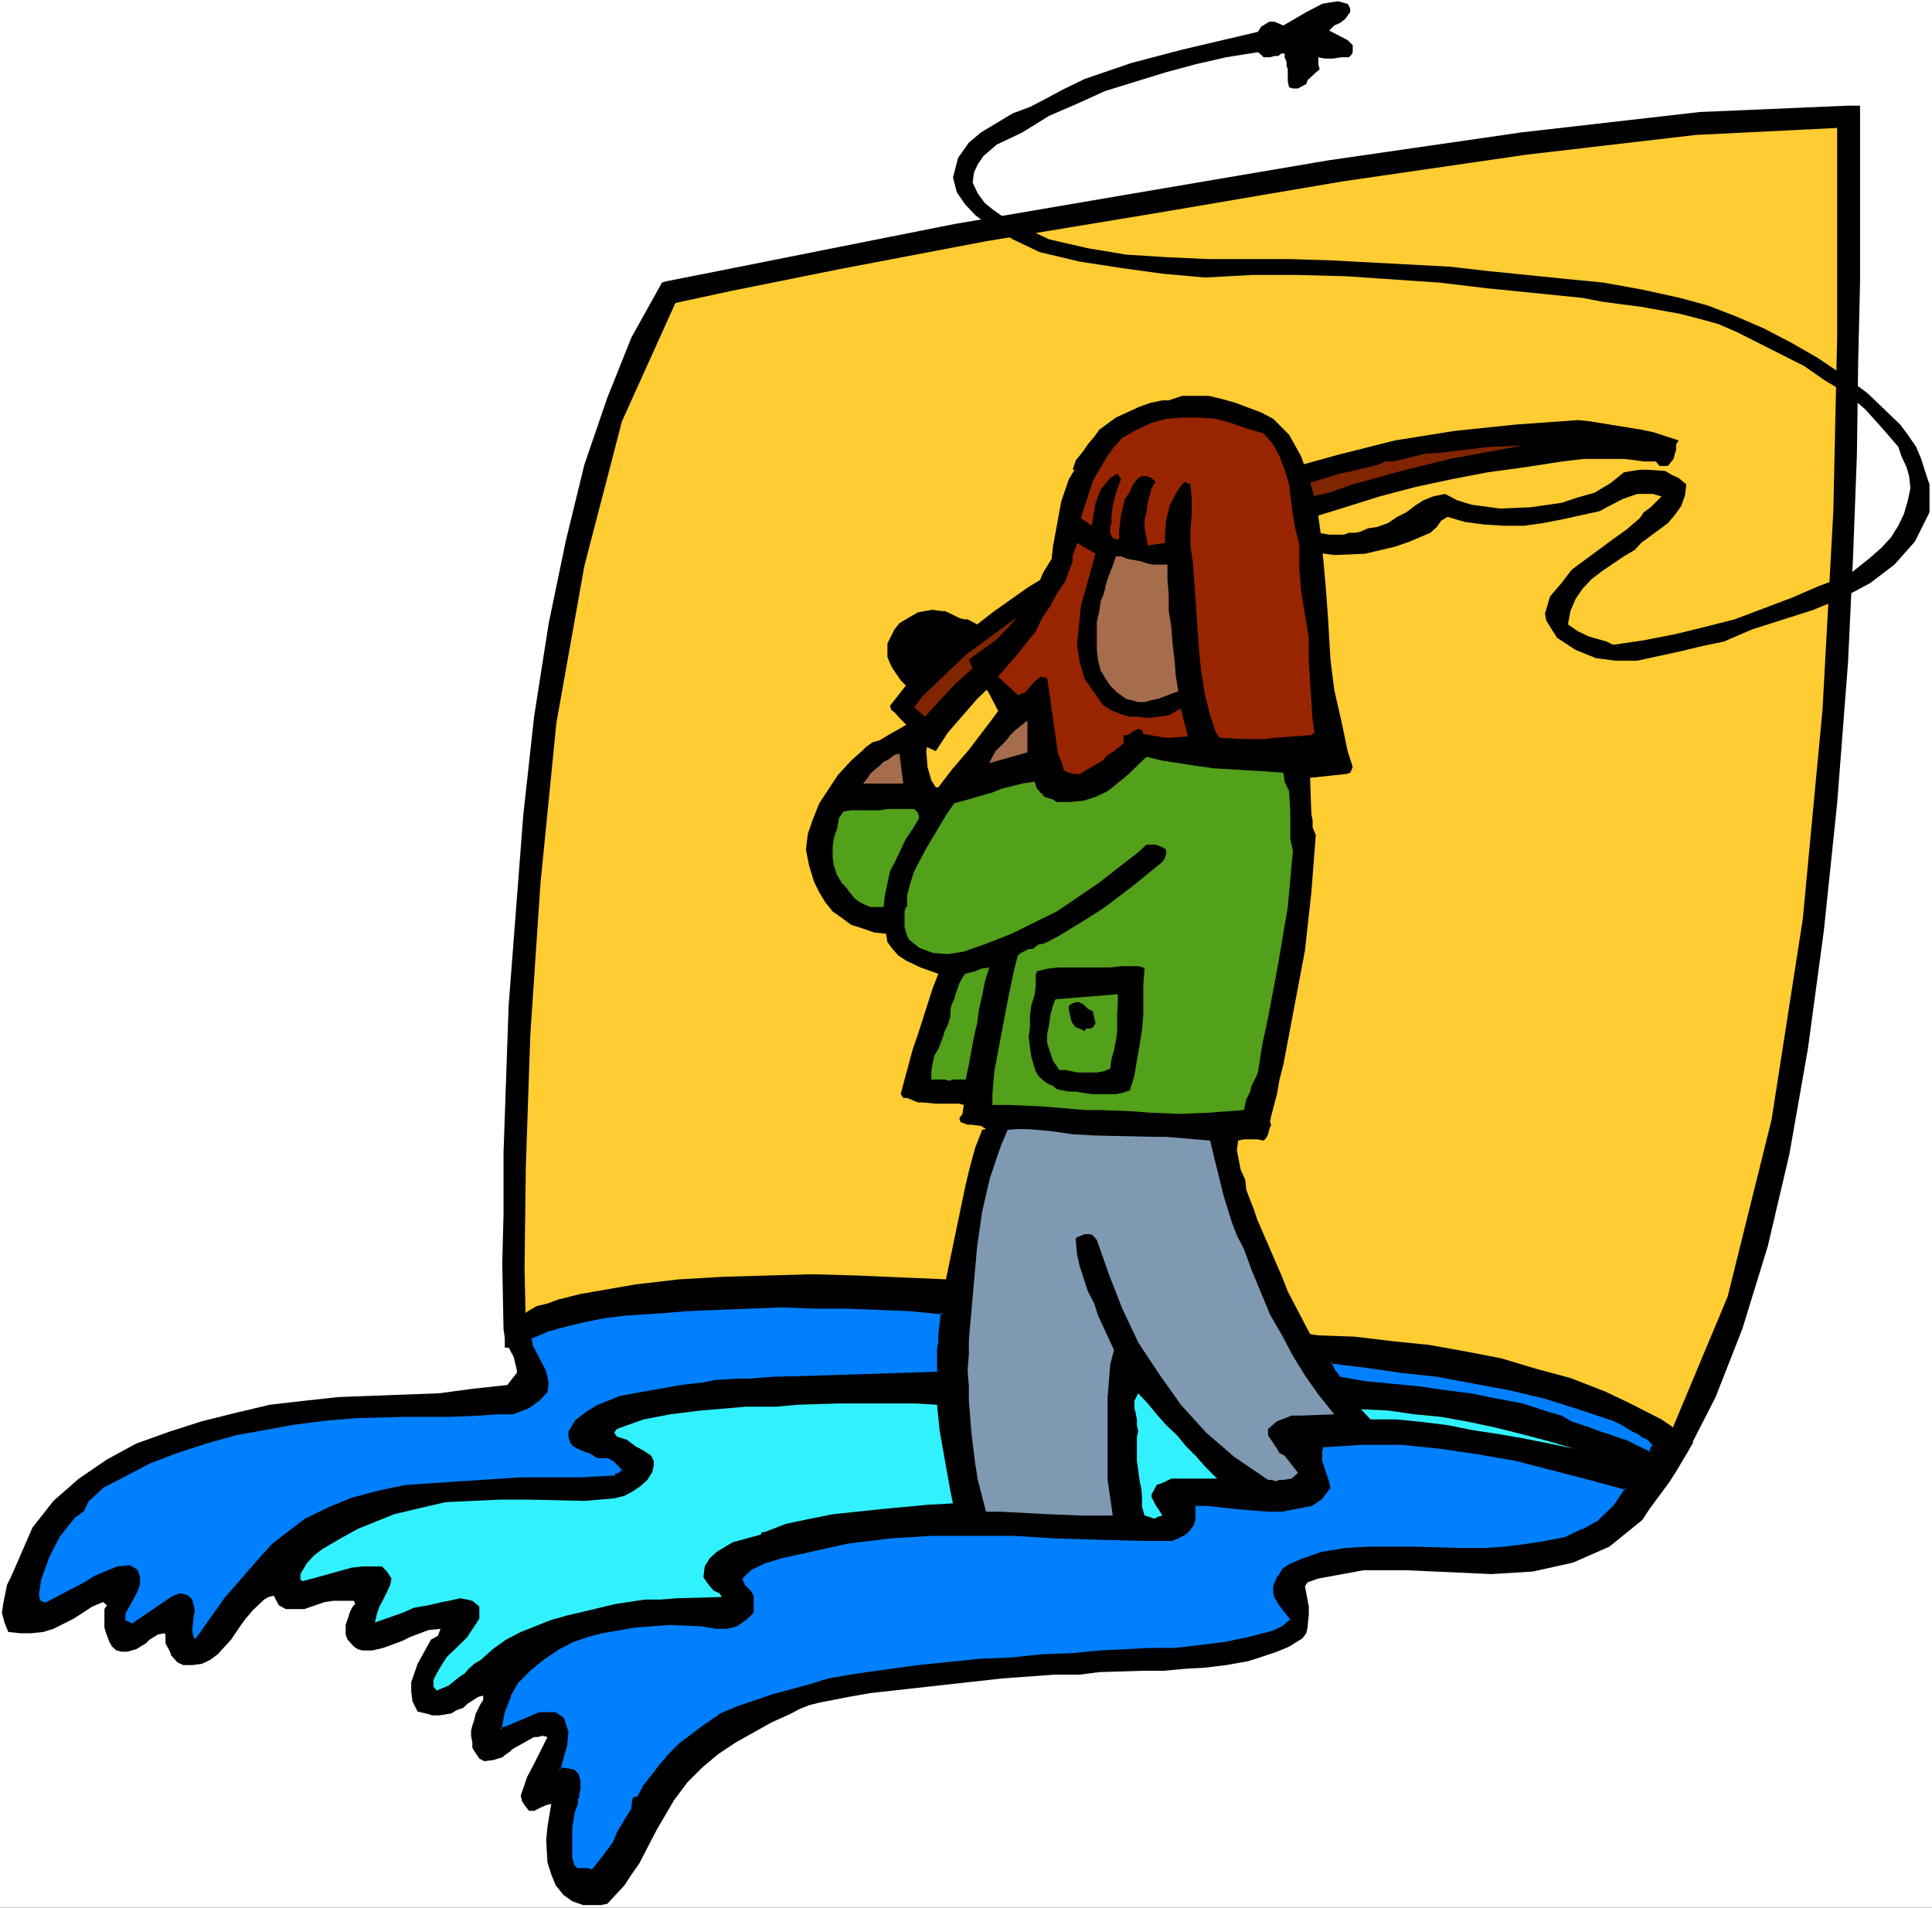
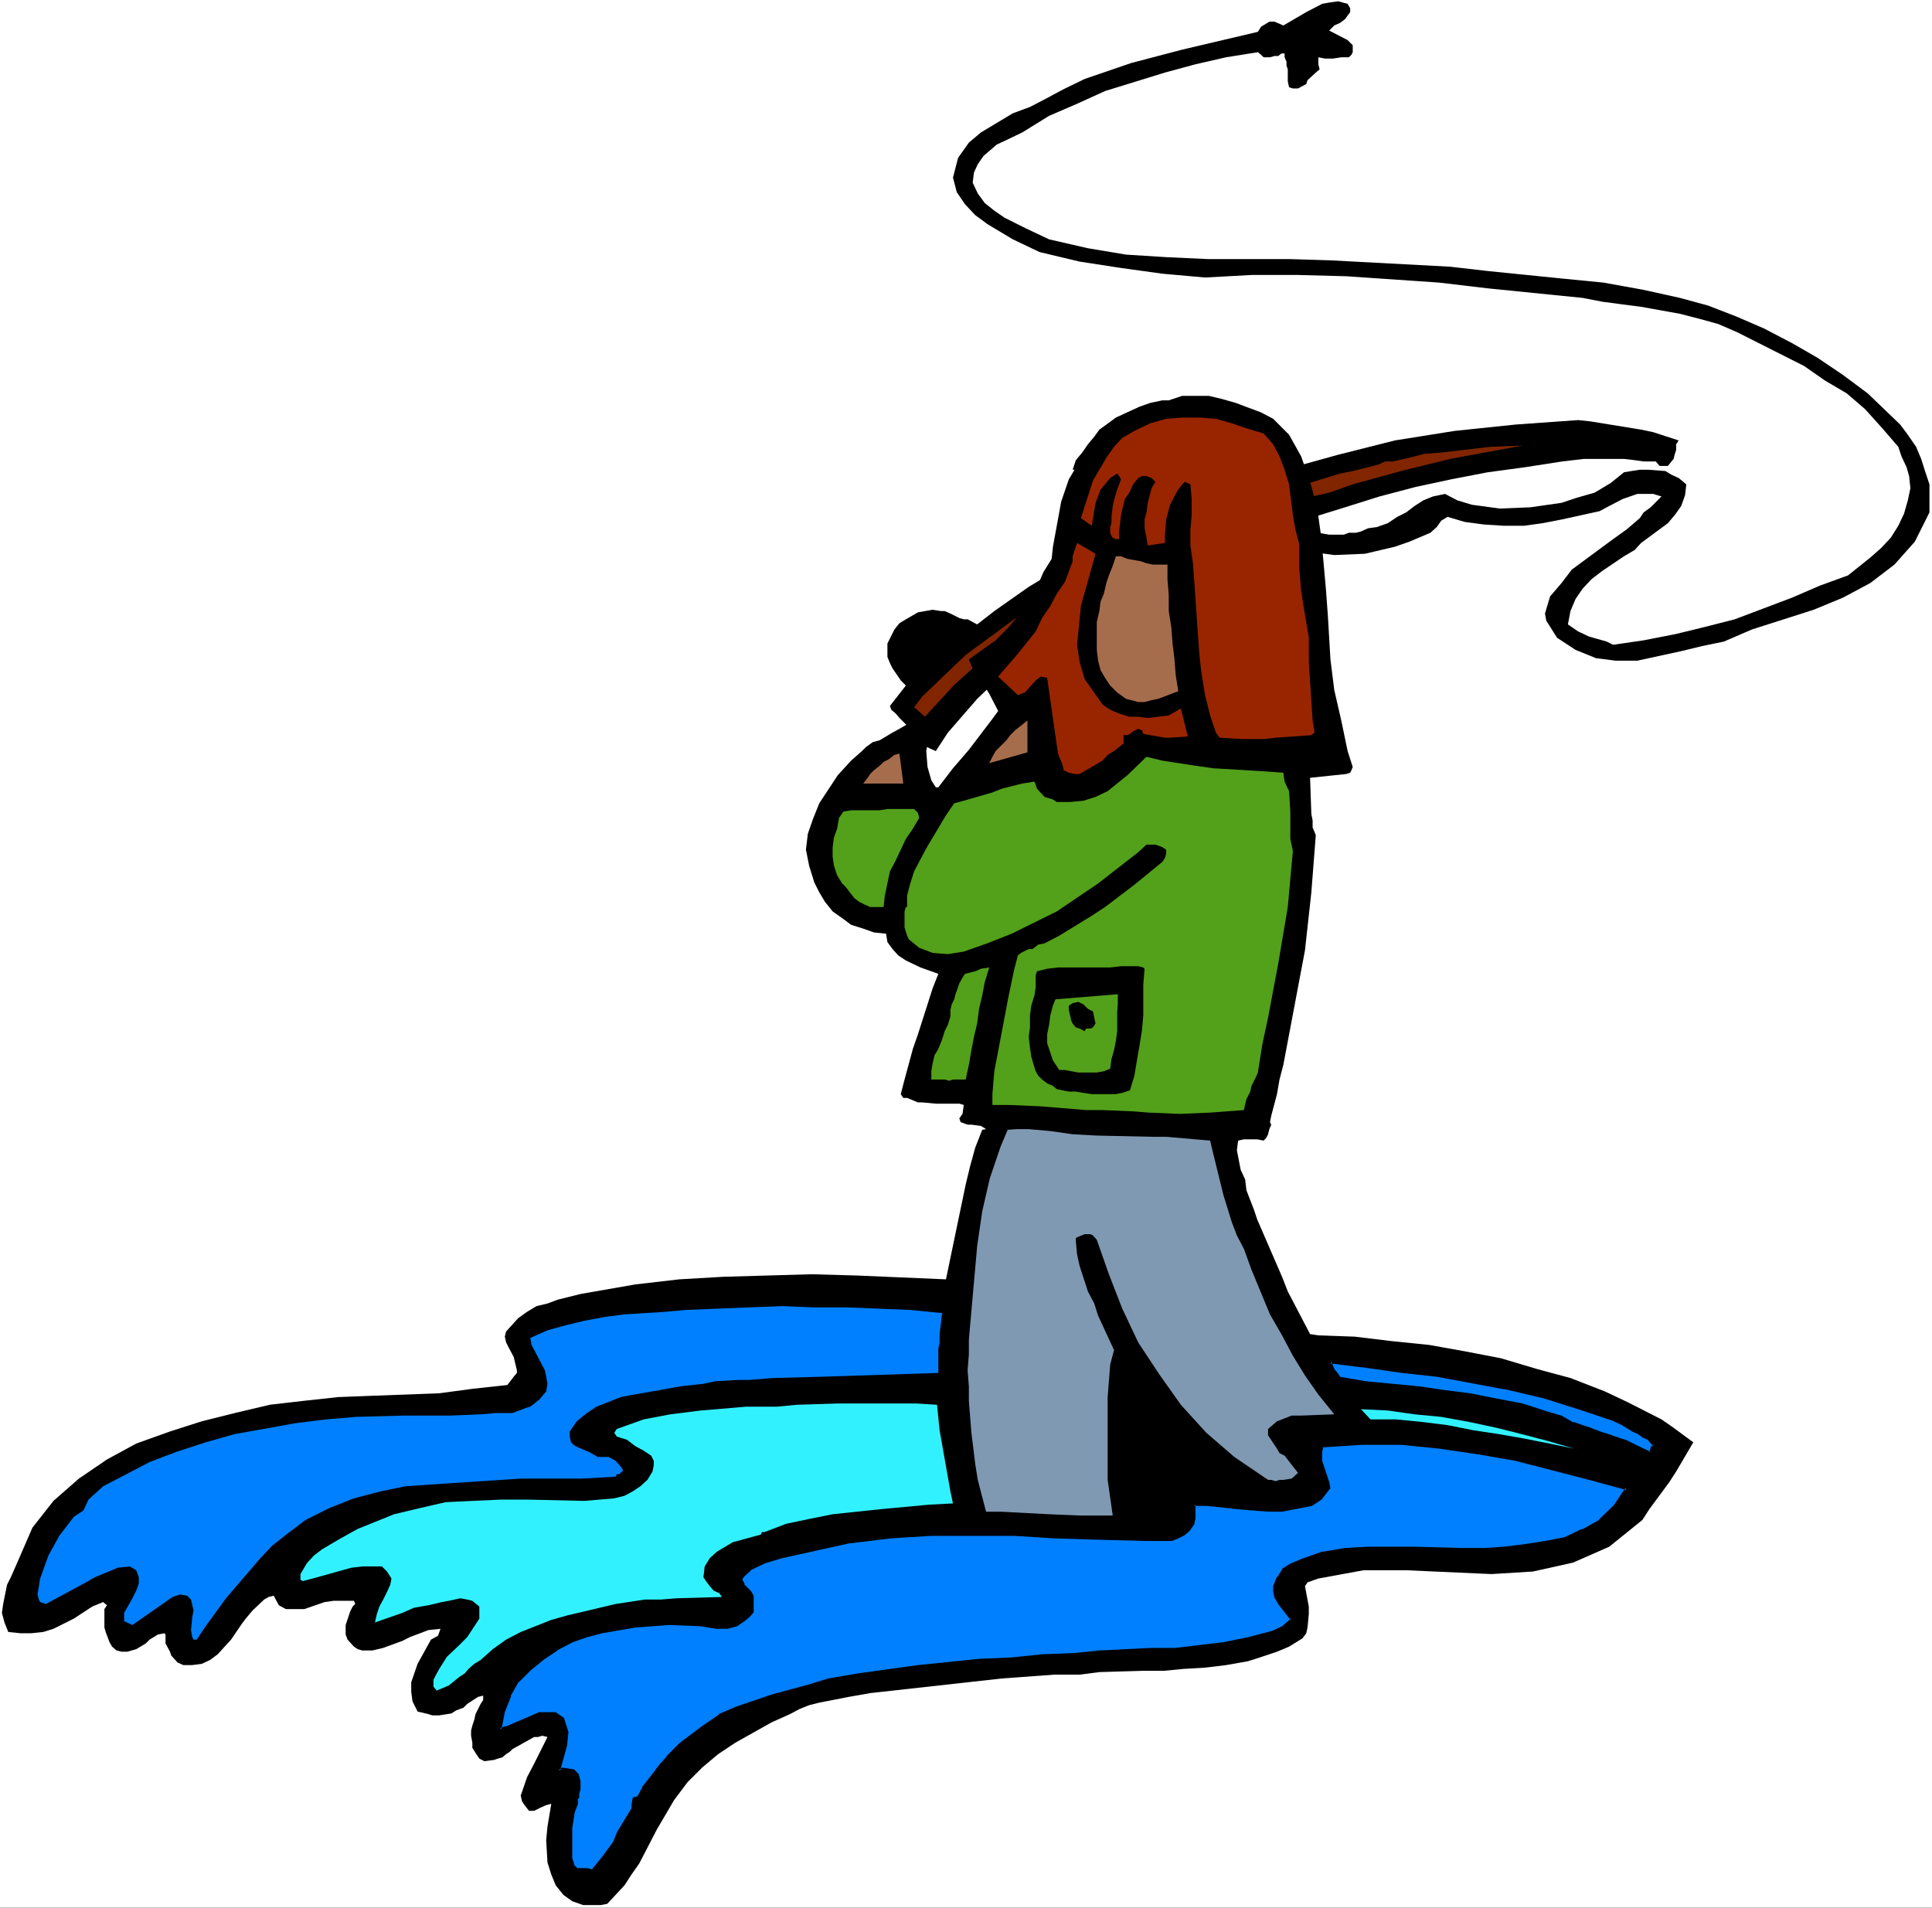
<svg xmlns="http://www.w3.org/2000/svg" xmlns:ns1="http://sodipodi.sourceforge.net/DTD/sodipodi-0.dtd" xmlns:ns2="http://www.inkscape.org/namespaces/inkscape" version="1.0" width="129.766mm" height="128.131mm" id="svg28" ns1:docname="Fly Fishing 4.wmf">
  <rect width="100%" height="100%" fill="#333333" stroke="none" />
  <ns1:namedview id="namedview28" pagecolor="#ffffff" bordercolor="#000000" borderopacity="0.25" ns2:showpageshadow="2" ns2:pageopacity="0.0" ns2:pagecheckerboard="0" ns2:deskcolor="#d1d1d1" ns2:document-units="mm" />
  <defs id="defs1">
    <pattern id="WMFhbasepattern" patternUnits="userSpaceOnUse" width="6" height="6" x="0" y="0" />
  </defs>
  <path style="fill:#ffffff;fill-opacity:1;fill-rule:evenodd;stroke:none" d="M 0,484.274 H 490.455 V 0 H 0 Z" id="path1" />
-   <path style="fill:#000000;fill-opacity:1;fill-rule:evenodd;stroke:none" d="m 428.078,369.225 7.434,-14.543 6.787,-17.29 6.464,-21.006 5.494,-23.43 4.686,-26.662 4.04,-29.893 3.394,-32.479 2.747,-35.549 1.293,-27.146 0.97,-25.692 0.323,-23.43 0.485,-20.683 V 41.366 26.823 h -3.07 l -37.653,1.616 -45.248,5.171 -49.126,7.11 -49.45,8.402 -45.41,7.756 -63.347,12.604 -9.858,1.939 -0.97,0.323 -0.646,1.131 -7.11,12.765 -6.141,15.351 -5.818,16.967 -4.686,19.229 -4.363,21.006 -3.717,23.753 -2.747,25.046 -3.717,48.314 -1.293,37.326 v 15.674 l -0.323,12.442 0.323,16.643 0.323,2.262 v 2.424 l 296.697,28.439 h 1.939 z" id="path2" />
  <path style="fill:#ffcc32;fill-opacity:1;fill-rule:evenodd;stroke:none" d="m 425.816,364.7 h -2.101 l -0.646,0.485 v 0.97 z" id="path3" />
-   <path style="fill:#ffcc32;fill-opacity:1;fill-rule:evenodd;stroke:none" d="m 466.377,32.479 -35.875,1.777 -42.986,5.009 -46.702,6.787 -46.541,7.918 -43.955,7.271 -37.33,7.11 -27.31,5.494 -14.221,3.07 -13.574,30.055 -9.534,36.68 -7.11,39.912 -4.04,40.72 -2.586,38.619 -1.131,33.448 -0.323,25.531 0.323,14.866 290.233,27.954 14.867,-35.549 11.15,-44.921 7.918,-50.9 5.01,-53.162 2.747,-50.415 0.97,-44.436 V 51.546 Z" id="path4" />
  <path style="fill:#000000;fill-opacity:1;fill-rule:evenodd;stroke:none" d="m 342.107,0.97 0.646,1.131 v 0.97 l -1.293,1.777 -1.293,0.97 -1.454,0.646 -1.293,1.293 4.686,2.424 1.293,1.293 v 0.808 0.97 l -0.323,0.646 -0.646,0.646 h -1.939 l -2.101,0.323 h -2.101 l -1.616,-0.323 v 1.777 l 0.323,1.293 -0.97,0.808 -2.101,1.939 -0.323,0.97 -2.101,1.131 h -1.293 l -0.97,-0.323 -0.323,-1.454 v -3.07 l -0.323,-0.97 v -0.97 l -0.485,-1.131 v -0.97 h -0.808 l -0.808,0.646 h -0.97 l -1.131,0.323 h -0.485 -1.131 l -0.646,-0.646 -0.808,-0.646 -8.08,1.293 -7.757,1.777 -7.757,2.101 -15.19,4.686 -7.11,3.232 -7.11,3.07 -6.787,4.201 -4.04,1.939 -2.424,1.131 -3.394,2.909 -1.454,2.101 -0.97,2.101 -0.323,2.585 1.293,2.747 1.778,2.424 2.424,1.939 2.586,1.777 5.494,2.747 2.747,1.293 3.07,1.454 9.858,2.262 9.696,1.616 10.181,0.646 10.504,0.485 h 20.685 l 10.504,0.323 30.381,1.616 9.858,1.131 19.23,1.939 9.858,0.97 9.858,1.777 9.534,2.101 7.11,1.939 7.11,2.747 7.11,3.07 7.11,3.716 6.464,3.716 6.464,4.363 6.302,4.686 8.242,7.918 1.939,2.585 2.101,3.07 1.293,3.07 0.97,3.07 1.131,3.393 v 3.393 3.716 l -3.717,7.433 -5.171,5.817 -6.141,4.686 -6.949,3.716 -7.434,3.07 -15.675,5.009 -7.11,3.07 -5.494,1.131 -5.333,1.293 -11.15,2.424 h -5.494 l -5.01,-0.646 -5.171,-2.101 -4.686,-3.07 -1.939,-3.07 -0.808,-1.293 -0.323,-1.777 1.293,-4.363 2.909,-3.393 2.586,-3.393 6.787,-5.009 3.717,-2.747 3.394,-2.424 3.394,-2.909 0.97,-1.454 1.778,-1.293 2.747,-2.747 -2.101,-0.646 h -2.101 -1.939 l -3.717,1.293 -4.04,2.101 -1.778,0.97 -9.534,2.101 -5.01,0.97 -4.686,0.646 h -5.171 l -5.01,-0.323 -4.848,-0.646 -4.363,-1.293 -1.616,0.97 -1.131,1.616 -1.616,1.454 -5.333,2.262 -3.717,1.293 -7.595,1.777 -7.757,0.323 -7.11,-0.97 -3.07,3.07 -3.07,2.585 -3.555,2.101 -3.555,1.777 -4.04,0.97 -4.04,0.646 h -4.363 -4.04 l -3.07,3.393 -3.717,3.07 -3.717,2.262 -3.717,2.101 -4.363,1.454 -4.525,0.646 h -4.363 l -4.363,-0.323 -1.131,-0.808 -0.323,-0.646 v -0.646 l 0.808,-0.97 0.323,-0.323 -4.848,2.585 -8.726,6.787 -8.08,7.756 -7.434,8.564 -3.07,4.686 -1.454,-0.646 -1.293,-0.646 -3.717,-4.363 -2.747,-2.747 -0.97,-1.131 -1.131,-0.97 -0.323,-0.97 4.04,-5.171 -1.293,-1.293 -2.101,-3.07 -0.646,-1.293 -0.646,-1.616 v -1.777 -1.616 l 1.778,-3.555 1.293,-1.616 1.616,-0.97 3.07,-1.777 3.717,-0.646 2.101,0.323 h 0.97 l 1.454,0.646 2.262,1.131 1.131,0.323 h 0.97 l 2.424,1.293 4.363,-3.393 8.726,-6.14 8.888,-5.332 9.373,-4.848 4.686,-1.939 13.251,-6.463 13.574,-5.656 13.898,-5.171 14.544,-4.04 14.706,-3.716 15.19,-2.424 15.514,-1.616 15.837,-1.131 3.07,0.323 12.928,2.101 3.07,0.646 6.464,2.101 -0.646,0.97 v 1.454 l -0.323,0.97 -0.323,1.293 -1.454,1.777 h -0.646 -1.454 l -0.97,-1.131 h -0.97 -0.97 -1.131 l -2.262,-0.323 -2.747,-0.323 h -10.181 l -2.747,0.323 -2.747,0.323 -9.373,1.454 -9.534,1.293 -9.211,1.777 -9.05,1.939 -9.211,2.424 -8.726,2.747 -8.888,2.747 -8.08,2.909 -7.434,2.424 -13.898,5.332 -13.898,5.817 -13.574,7.11 -5.979,4.04 v 0.323 l 3.394,0.808 1.293,0.646 h 2.424 l 2.262,-0.646 2.101,-0.808 2.424,-0.97 3.555,-2.747 2.101,-1.293 2.101,-1.293 0.646,-1.131 3.717,-4.04 1.939,-1.293 1.778,-0.323 h 3.717 4.04 l 4.04,-0.808 3.717,-0.97 7.272,-3.393 3.07,-2.747 2.909,-2.747 1.293,-0.485 1.778,-0.323 h 1.293 l 4.848,0.808 h 3.717 l 1.293,-0.485 h 1.778 l 1.293,-0.323 1.778,-0.808 2.262,-0.323 2.747,-0.97 2.424,-1.616 2.262,-1.131 2.101,-1.616 2.262,-1.454 2.424,-0.97 3.07,-0.646 3.07,1.616 3.717,1.131 7.11,0.97 7.757,-0.323 7.918,-1.131 3.878,-1.293 4.525,-1.293 4.04,-2.424 1.616,-1.293 1.778,-1.454 1.939,-0.323 2.101,-0.323 h 2.101 l 4.363,0.323 1.616,0.97 1.778,0.808 1.939,1.616 -0.323,2.747 -0.97,2.747 -1.616,2.262 -1.778,2.101 -6.787,5.009 -1.616,1.777 -2.747,1.616 -5.494,3.716 -2.747,2.101 -2.262,2.424 -1.778,2.585 -1.293,3.07 -0.646,3.393 2.586,1.777 2.747,1.293 4.525,1.293 1.616,0.808 7.757,-1.131 8.242,-1.616 7.272,-1.777 7.595,-1.939 14.544,-5.494 7.11,-3.07 7.11,-2.585 5.656,-4.524 2.747,-2.424 2.424,-2.585 1.939,-3.07 1.454,-3.07 0.97,-3.393 0.646,-3.07 -0.323,-3.07 -0.646,-2.262 -1.293,-2.747 -0.808,-2.424 -4.04,-4.686 -4.363,-4.848 -4.686,-4.04 -5.494,-3.232 -5.333,-3.716 -16.968,-8.564 -4.848,-2.101 -4.686,-1.293 -5.01,-1.293 -9.858,-1.777 -5.01,-0.646 -4.848,-0.646 -5.01,-0.97 -24.078,-2.424 -12.282,-1.454 -23.594,-1.616 -12.282,-0.323 h -11.797 l -11.797,0.646 -10.827,-0.97 -10.504,-1.454 -10.504,-1.616 -10.181,-2.424 -6.787,-3.232 -6.464,-3.878 -3.07,-2.262 -2.586,-2.747 -2.101,-3.07 -0.97,-3.716 1.293,-5.009 2.747,-3.878 3.07,-2.585 4.04,-2.424 4.04,-2.424 4.363,-1.616 4.04,-2.101 4.202,-2.262 5.656,-2.747 11.797,-4.04 12.928,-3.393 19.23,-4.524 0.808,-1.293 2.101,-1.293 h 1.293 l 2.262,0.97 5.818,-3.393 4.04,-2.101 1.778,-0.323 2.262,-0.323 z" id="path5" />
  <path style="fill:#802500;fill-opacity:1;fill-rule:evenodd;stroke:none" d="m 386.547,113.11 -6.141,1.131 -12.282,2.262 -12.443,3.07 -12.282,3.393 -5.979,2.101 -5.818,1.293 -11.474,4.04 -11.474,3.716 -5.494,2.424 -5.818,2.262 -5.01,3.07 -2.101,0.323 -13.736,6.787 -5.171,3.393 -10.181,6.463 -9.858,6.787 -4.363,4.04 -4.686,4.201 -7.434,8.079 -2.747,-2.424 2.101,-2.747 10.989,-10.503 12.282,-9.049 12.605,-8.241 13.574,-7.11 13.09,-6.625 14.221,-5.494 14.544,-5.009 14.706,-4.524 3.232,-0.646 6.464,-1.616 1.778,-0.808 h 1.939 l 4.202,-0.97 3.878,-0.97 4.202,-0.323 12.443,-1.454 z" id="path6" />
  <path style="fill:#000000;fill-opacity:1;fill-rule:evenodd;stroke:none" d="m 327.24,110.363 3.07,5.494 2.262,6.463 1.778,6.463 0.97,6.948 0.646,6.787 0.646,7.271 0.485,6.625 0.646,10.988 0.97,7.756 1.778,7.756 1.616,7.756 1.293,4.04 -0.323,0.808 -0.323,0.646 -0.97,0.323 -9.211,0.97 0.323,9.21 0.323,1.616 v 1.777 l 0.808,1.939 -1.131,14.543 -1.616,14.704 -5.494,29.086 -0.97,3.716 -0.646,3.716 -1.454,5.494 -0.323,1.616 0.323,0.646 -0.485,1.131 -0.323,1.293 -0.485,0.97 -0.646,0.646 -1.616,-0.323 h -3.394 l -1.454,0.323 -0.323,2.424 0.97,5.009 1.131,2.424 0.323,2.747 1.939,5.009 0.808,2.424 6.302,14.543 1.454,3.716 3.717,7.11 1.939,3.716 2.101,0.323 9.211,0.323 9.373,1.131 9.534,0.97 9.05,1.616 9.211,1.777 9.211,2.747 8.403,2.262 8.726,3.393 5.818,2.747 8.565,4.363 2.586,1.777 5.494,4.04 -2.747,4.686 -1.616,2.747 -1.778,2.747 -5.01,6.787 -1.778,2.747 -8.403,6.787 -9.211,4.04 -10.181,2.262 -10.504,0.646 -21.654,-0.97 h -10.827 l -11.474,2.101 -2.747,0.97 -0.646,0.97 0.97,5.171 v 1.939 l -0.323,3.393 -0.323,1.454 -0.97,1.293 -3.394,2.101 -3.07,1.293 -5.333,1.777 -2.101,0.646 -5.494,0.97 -5.333,0.646 -5.494,0.323 -5.01,0.485 h -5.494 l -10.827,0.323 -5.01,0.646 h -6.464 l -13.251,0.97 -33.451,3.716 -5.494,0.97 -7.434,1.454 -2.586,0.646 -2.424,0.97 -2.424,1.293 -4.686,2.101 -9.211,5.171 -4.363,2.909 -4.04,3.393 -3.717,3.716 -3.394,4.524 -4.363,7.433 -4.525,8.726 -1.939,2.747 -1.778,2.747 -4.363,4.686 -1.616,0.323 h -1.454 -3.07 l -2.747,-0.97 -2.262,-1.616 -1.939,-2.424 -1.131,-2.747 -0.97,-3.07 -0.323,-5.656 0.323,-3.393 0.97,-5.817 -1.293,0.323 -1.454,0.646 -1.616,0.808 h -1.293 l -1.131,-1.454 -0.646,-0.97 -0.323,-1.454 1.616,-4.686 1.778,-3.393 3.394,-6.787 -1.293,-0.323 -1.131,0.323 h -0.97 l -5.494,3.07 -0.646,0.646 -0.97,0.646 -0.97,0.808 -1.131,0.323 -0.97,0.323 -2.424,0.323 -1.293,-0.646 -0.97,-1.454 -0.808,-1.293 v -1.293 l -0.323,-1.777 v -1.293 l 0.323,-1.293 0.485,-1.454 0.323,-1.454 0.646,-1.293 0.646,-1.293 0.646,-0.97 v -1.131 l -1.293,0.323 -2.747,1.777 -0.97,0.97 -1.778,0.646 -1.293,0.808 -3.07,0.485 h -1.778 l -0.97,-0.323 -2.747,-0.646 -1.293,-2.585 -0.323,-2.424 v -2.424 l 1.616,-4.686 3.394,-6.14 1.778,-0.97 0.646,-1.777 -3.07,0.323 -4.686,1.777 -1.939,0.97 -4.848,1.777 -2.747,0.646 h -2.586 l -1.131,-0.323 -0.97,-0.646 -1.616,-1.777 -0.485,-1.293 v -2.424 l 1.131,-3.393 0.646,-1.293 0.646,-0.646 -0.323,-0.808 h -5.171 l -2.262,0.323 -5.171,1.777 h -2.262 -2.424 l -1.778,-0.97 -1.293,-2.424 -1.293,0.323 -1.131,0.646 -2.909,2.747 -1.778,2.101 -0.97,1.293 -2.747,4.04 -3.394,3.716 -1.939,1.454 -2.101,0.97 -2.424,0.323 h -2.262 l -1.454,-0.646 -1.616,-1.777 -0.323,-0.97 -1.131,-2.101 v -1.293 -0.97 l -0.323,-0.323 -1.616,0.323 -2.101,1.293 -0.97,0.97 -2.424,1.454 -2.262,0.646 h -1.454 l -1.293,-0.323 -1.131,-0.97 -0.646,-1.131 -0.97,-2.585 -0.323,-1.131 v -4.686 l 0.646,-0.97 -0.97,-0.808 -2.747,1.131 -4.686,3.07 -5.171,2.585 -2.586,0.808 -3.07,0.323 H 5.171 l -3.07,-0.323 -0.97,-2.424 -0.646,-2.424 0.323,-2.262 0.97,-4.848 0.97,-1.939 1.778,-4.04 3.717,-8.564 5.333,-6.787 6.464,-5.656 7.11,-4.848 7.434,-4.04 8.565,-3.07 8.08,-2.585 8.403,-2.101 8.888,-2.101 8.403,-0.97 8.888,-0.97 8.403,-0.323 17.291,-0.646 8.403,-1.131 8.888,-0.97 1.616,-2.101 0.808,-0.97 v -0.646 l -0.808,-3.393 -1.293,-2.424 -0.646,-1.293 -0.323,-1.454 0.323,-1.293 3.07,-3.393 2.262,-1.616 2.424,-1.454 2.747,-0.646 2.586,-0.97 5.818,-1.454 13.898,-2.424 11.15,-1.293 11.15,-0.646 22.462,-0.646 11.474,0.323 22.624,0.97 5.01,-24.076 1.131,-4.686 1.293,-4.686 1.778,-4.524 0.97,-0.162 -1.293,-0.808 -2.424,-0.323 h -0.97 l -1.778,-0.646 -0.323,-0.97 0.808,-1.131 0.323,-2.262 -1.131,-0.323 h -2.586 -1.778 -1.616 l -3.394,-0.323 h -1.131 l -2.747,-1.131 h -0.97 l -0.646,-0.97 0.97,-3.716 2.101,-7.756 1.293,-3.716 3.717,-11.634 1.454,-3.716 -4.525,-1.616 -3.717,-1.777 -1.939,-1.293 -1.454,-1.616 -1.293,-1.777 -0.323,-2.101 -3.07,-0.323 -2.747,-0.97 -3.07,-0.97 -1.939,-1.454 -2.747,-1.939 -1.939,-2.424 -1.454,-2.424 -1.293,-2.585 -1.293,-4.201 -0.808,-4.04 0.485,-4.04 1.293,-3.716 1.616,-4.04 4.686,-7.11 3.394,-3.716 2.747,-2.424 0.97,-0.97 1.778,-1.293 1.778,-0.485 3.232,-1.939 1.778,-0.97 1.939,-1.131 1.454,-0.97 1.939,-0.646 2.101,-0.646 h 2.424 v 0.97 l -0.323,1.293 -0.646,1.131 -0.808,0.97 -0.646,1.293 -0.646,3.393 0.323,4.04 0.97,3.393 1.131,1.777 h 0.646 l 3.717,-4.848 4.04,-4.686 5.656,-7.433 1.778,-2.424 -2.262,-4.363 -0.808,-1.293 -3.07,-4.363 -0.646,-1.454 -0.646,-1.616 3.394,-2.424 3.394,-2.424 3.07,-3.07 2.586,-3.07 4.848,-7.433 1.616,-3.716 2.101,-3.393 0.323,-3.07 2.101,-11.473 1.939,-5.656 1.454,-2.424 h -0.485 l 0.808,-2.424 1.616,-1.939 1.454,-2.101 1.616,-1.939 1.293,-1.777 4.202,-3.07 5.979,-2.747 2.747,-0.97 3.07,-0.646 h 1.616 l 3.394,-1.131 h 3.394 3.394 l 3.394,0.808 3.394,0.97 6.464,2.424 3.07,1.616 z" id="path7" />
  <path style="fill:#992500;fill-opacity:1;fill-rule:evenodd;stroke:none" d="m 320.776,110.04 2.424,2.747 1.616,3.07 1.293,3.393 1.131,3.716 0.97,7.756 0.646,3.716 0.97,3.716 v 3.07 3.07 l 0.485,5.817 0.97,5.979 0.97,5.817 v 6.14 l 0.97,14.866 0.485,3.07 -0.808,0.646 -9.05,0.646 -2.747,0.323 h -6.141 l -5.333,-0.323 -0.97,-1.293 -1.454,-4.363 -1.293,-5.171 -0.97,-5.979 -0.485,-4.524 -0.323,-4.363 -0.646,-9.534 -0.646,-9.049 -0.646,-4.524 v -4.04 l 0.323,-3.716 v -4.04 l -0.323,-3.716 -1.454,-0.646 -0.646,0.646 -1.293,1.777 -1.778,3.393 -0.97,3.716 -0.323,3.878 v 2.101 l -4.363,0.646 -0.323,-1.939 -0.485,-2.424 v -2.262 l 0.485,-1.777 0.323,-2.424 0.97,-3.716 0.97,-1.616 -0.97,-0.97 -1.293,-0.485 h -1.131 l -0.97,0.485 -1.293,1.616 -0.97,2.101 -1.131,1.616 -0.97,4.04 -0.485,4.201 v 1.939 h -0.808 l -0.808,-0.323 -0.646,-1.131 v -1.616 l 0.323,-0.97 v -1.616 l 0.323,-2.747 0.323,-1.454 0.808,-2.747 0.485,-1.293 0.485,-1.293 -0.485,-0.808 -0.485,-0.646 -1.778,1.131 -2.424,2.909 -1.293,3.393 -0.646,3.878 -0.323,1.939 -2.747,-1.939 0.97,-3.07 2.101,-6.463 3.394,-5.817 1.939,-2.747 2.101,-2.262 3.07,-1.777 4.04,-1.939 4.04,-1.131 4.04,-0.323 h 4.363 l 4.202,0.323 4.04,1.131 3.717,1.293 z" id="path8" />
  <path style="fill:#992500;fill-opacity:1;fill-rule:evenodd;stroke:none" d="m 278.113,140.58 -3.717,13.25 -0.97,9.857 0.646,4.363 1.293,4.363 3.07,4.363 1.454,2.101 1.939,1.293 2.262,0.97 2.586,0.808 h 2.262 l 2.424,0.323 5.333,-0.646 3.07,-1.777 1.778,7.11 -4.525,0.323 h -1.293 l -5.494,-0.97 -0.323,-0.97 h -0.162 l -0.808,-0.323 -1.293,0.646 -0.808,0.646 -0.646,0.323 h -0.97 v 2.101 l -2.424,1.939 -1.616,0.97 -1.293,1.454 -2.747,1.616 -3.07,1.777 h -1.293 l -1.454,-0.323 -1.293,-0.646 -0.323,-1.454 -1.131,-2.747 -2.747,-19.229 -1.616,-0.323 -1.293,0.97 -1.454,1.616 -1.293,1.454 -0.97,0.323 -0.808,0.323 -5.01,-4.686 5.01,-5.817 4.525,-5.656 1.616,-3.393 2.101,-3.07 1.616,-3.07 2.101,-3.07 1.939,-5.171 v -1.293 l 1.131,-3.393 z" id="path9" />
  <path style="fill:#a66d4d;fill-opacity:1;fill-rule:evenodd;stroke:none" d="m 296.374,143.327 v 3.716 l 0.323,4.04 v 4.04 l 0.646,4.04 0.323,4.201 0.485,4.04 0.323,4.04 0.646,4.04 -1.778,0.646 -1.616,0.646 -1.778,0.646 -1.616,0.323 -1.778,0.485 h -1.616 l -1.778,-0.485 -1.293,-0.323 -2.262,-1.616 -1.778,-1.777 -1.293,-1.939 -1.131,-1.939 -0.646,-2.424 -0.323,-2.747 v -2.424 -2.262 -2.424 l 0.646,-2.747 0.323,-2.424 0.808,-1.939 0.646,-2.747 0.646,-1.939 0.97,-2.424 0.808,-2.424 h 1.293 l 1.616,0.646 1.778,0.323 1.778,0.323 1.293,0.485 1.616,0.323 h 1.616 z" id="path10" />
  <path style="fill:#a66d4d;fill-opacity:1;fill-rule:evenodd;stroke:none" d="m 251.126,193.742 0.808,-1.616 0.808,-1.454 1.293,-1.293 1.454,-1.454 0.97,-1.293 1.293,-1.293 1.454,-1.131 1.616,-1.293 v 8.079 z" id="path11" />
  <path style="fill:#a66d4d;fill-opacity:1;fill-rule:evenodd;stroke:none" d="m 229.31,198.913 h -1.616 -1.454 -1.293 -0.97 -1.454 -1.293 -0.97 -1.131 l 1.131,-1.454 0.646,-0.97 0.97,-0.97 1.454,-1.131 0.97,-0.97 1.293,-0.646 1.454,-1.131 1.293,-0.323 z" id="path12" />
  <path style="fill:#53a01b;fill-opacity:1;fill-rule:evenodd;stroke:none" d="m 325.785,196.166 0.323,2.262 1.131,2.424 0.323,5.171 v 6.948 l 0.646,3.07 -1.293,14.22 -2.424,14.381 -2.586,13.735 -1.454,6.787 -1.131,7.11 -0.485,1.131 -1.131,2.262 -0.323,1.454 -0.97,1.939 -0.646,2.747 -8.565,0.646 -7.757,0.323 -7.757,-0.323 -4.04,-0.323 -7.757,-0.323 h -4.202 l -7.757,-0.646 -4.04,-0.323 -7.757,-0.323 h -4.202 v -2.747 l 0.485,-5.817 3.07,-16.159 0.323,-1.777 1.616,-7.756 0.97,-3.716 0.808,-0.646 1.939,-0.97 h 0.97 l 1.454,-1.131 1.616,-0.323 3.717,-1.939 7.918,-4.848 3.717,-2.424 7.434,-5.656 7.11,-5.817 0.646,-0.97 0.323,-1.131 v -0.97 l -0.97,-0.646 -0.808,-0.323 -0.97,-0.323 h -2.262 l -2.101,1.939 -10.181,7.918 -10.504,7.11 -11.474,5.656 -6.141,2.424 -5.979,2.101 -4.04,0.646 -3.878,-0.323 -3.394,-1.293 -2.586,-2.101 -0.485,-0.97 -0.646,-2.101 v -4.04 l 0.323,-1.131 h 0.323 v -2.909 l 0.808,-3.07 0.97,-3.07 3.07,-5.817 5.01,-8.402 2.101,-3.07 2.424,-0.646 7.272,-2.101 2.424,-0.97 5.171,-1.293 3.07,-0.485 0.323,0.808 0.323,0.97 1.939,2.101 2.101,0.646 0.97,0.646 h 3.394 l 3.394,-0.323 3.07,-0.97 3.07,-1.454 5.01,-4.04 4.848,-4.686 4.04,0.97 8.403,1.293 4.525,0.646 13.413,0.808 z" id="path13" />
  <path style="fill:#53a01b;fill-opacity:1;fill-rule:evenodd;stroke:none" d="m 232.057,205.376 0.97,0.97 0.323,1.293 -1.616,2.747 -1.778,2.585 -1.293,2.747 -1.293,2.747 -1.454,2.747 -0.646,3.07 -0.646,3.07 -0.323,2.909 h -1.778 -1.616 l -1.454,-0.646 -1.293,-0.646 -1.293,-0.97 -1.131,-1.454 -0.97,-1.293 -0.97,-0.97 -1.293,-2.101 -0.808,-2.424 -0.323,-2.262 v -2.424 l 0.323,-2.424 0.808,-2.262 0.485,-2.747 1.131,-1.616 1.939,-0.323 h 2.424 2.101 2.747 l 1.939,-0.323 h 2.424 1.939 z" id="path14" />
  <path style="fill:#53a01b;fill-opacity:1;fill-rule:evenodd;stroke:none" d="m 251.126,245.611 -1.131,3.716 -0.646,3.393 -0.808,3.393 -0.485,3.716 -0.808,3.393 -0.646,3.393 -0.646,3.716 -0.808,3.716 h -0.808 -1.454 -0.97 l -0.97,0.323 -1.131,-0.323 h -1.293 -0.97 -1.131 v -2.101 l 0.323,-1.939 0.485,-2.101 0.97,-1.616 0.97,-2.424 0.646,-2.101 0.808,-1.616 0.646,-2.101 v -1.616 l 0.323,-1.454 0.646,-1.293 0.323,-1.293 0.646,-1.777 0.323,-0.97 0.808,-1.454 0.646,-0.97 1.293,-0.323 1.293,-0.323 1.454,-0.646 z" id="path15" />
  <path style="fill:#000000;fill-opacity:1;fill-rule:evenodd;stroke:none" d="m 290.233,245.611 0.323,0.323 -0.323,4.04 v 3.716 4.04 l -0.323,3.716 -0.646,4.04 -0.646,3.716 -0.646,3.878 -1.131,3.716 -1.939,0.646 -1.616,0.323 h -2.101 -2.101 -1.939 l -2.101,-0.323 -1.939,-0.323 h -1.778 l -1.616,-0.323 -1.454,-0.323 -0.97,-0.808 -1.454,-0.646 -1.293,-0.97 -0.97,-0.97 -0.646,-1.131 -0.323,-0.97 -0.808,-2.747 -0.323,-2.262 -0.323,-2.747 0.323,-2.424 v -3.07 l 0.323,-2.424 0.808,-2.585 0.323,-2.101 v -0.97 -1.131 -0.97 l 0.323,-0.97 2.586,-0.646 2.747,-0.323 h 2.424 3.07 2.424 2.586 2.747 l 2.747,-0.323 h 1.616 1.454 1.293 z" id="path16" />
  <path style="fill:#53a01b;fill-opacity:1;fill-rule:evenodd;stroke:none" d="m 283.769,252.398 v 2.262 l -0.162,2.424 v 2.424 2.262 l -0.323,2.424 -0.485,2.424 -0.646,2.262 -0.323,2.424 -1.616,0.646 -1.778,0.323 h -1.293 -1.778 -1.616 l -1.778,-0.323 -1.616,-0.323 h -1.454 l -1.616,-2.424 -0.646,-1.939 -0.808,-2.424 v -2.262 l 0.485,-2.424 0.323,-2.424 0.646,-2.424 0.646,-1.616 z" id="path17" />
  <path style="fill:#000000;fill-opacity:1;fill-rule:evenodd;stroke:none" d="m 277.467,256.761 0.323,1.616 0.323,1.454 -0.646,0.97 -0.646,0.323 h -1.131 l -0.323,0.646 -1.293,-0.646 -0.97,-0.323 -0.808,-0.97 -0.323,-0.646 -0.323,-1.454 -0.323,-1.293 v -1.131 l 0.97,-0.646 1.454,-0.323 1.293,0.646 1.131,1.131 z" id="path18" />
  <path style="fill:#8099b3;fill-opacity:1;fill-rule:evenodd;stroke:none" d="m 278.113,288.27 14.544,0.323 h 3.394 l 7.434,0.646 3.717,0.323 0.808,3.393 2.586,10.503 2.101,6.787 1.293,3.393 1.778,3.393 1.939,5.332 4.686,11.311 3.07,5.332 2.747,5.171 3.07,5.009 3.394,4.848 4.04,5.009 -8.403,0.323 h -2.424 l -3.717,1.454 -2.262,1.939 v 0.97 0.646 l 2.262,3.393 0.646,1.131 1.293,0.646 3.394,4.363 -1.616,1.454 -2.101,0.323 h -0.97 l -0.97,0.323 -1.131,-0.323 h -0.808 l -8.565,-5.817 -7.11,-6.14 -6.464,-7.11 -5.494,-7.756 -5.333,-8.079 -4.04,-8.564 -3.394,-8.726 -3.07,-8.726 -0.97,-1.131 -0.646,-0.323 h -1.454 l -1.616,0.646 -0.646,0.323 v 0.808 l 0.323,3.393 0.646,2.909 2.101,6.463 1.616,3.07 0.97,3.07 4.04,8.726 -0.97,3.716 -0.646,8.241 v 16.967 4.04 l 1.293,9.049 h -8.403 l -7.757,-0.323 -12.282,-0.646 h -3.717 l -2.101,-8.079 -0.646,-4.04 -0.97,-7.918 -0.323,-4.04 -0.323,-4.04 v -3.716 l -0.323,-4.04 0.323,-4.04 v -3.716 l 0.323,-3.716 1.778,-20.037 1.293,-8.887 1.939,-8.402 2.747,-8.079 1.778,-4.201 2.262,-0.162 h 3.07 l 5.494,0.485 5.656,0.808 z" id="path19" />
  <path style="fill:#0080ff;fill-opacity:1;fill-rule:evenodd;stroke:none" d="m 239.168,333.352 -0.646,5.332 v 2.101 l -0.323,1.616 v 6.14 l -29.896,0.97 -12.12,0.323 -6.141,0.485 h -2.747 l -5.656,0.323 -3.07,0.646 -5.818,0.646 -5.333,0.97 -6.464,1.131 -3.394,0.646 -6.141,2.424 -2.424,1.616 -2.586,2.101 -1.778,2.585 v 1.293 l 0.323,1.454 0.646,0.646 1.131,0.646 2.747,1.131 2.262,1.293 h 2.101 0.646 l 1.778,0.97 1.293,1.454 0.646,0.97 -0.323,0.323 -0.646,0.646 h -0.646 l -0.323,0.646 -8.565,0.485 h -7.757 -4.04 -3.717 l -14.867,0.97 -14.382,0.97 -6.302,1.293 -6.787,1.777 -6.141,2.424 -6.141,3.07 -5.333,4.04 -3.07,2.424 -3.07,3.232 -8.726,10.18 -5.171,7.11 -2.262,3.393 h -0.808 l -0.323,-0.646 -0.323,-1.777 0.323,-3.232 0.323,-1.777 -0.646,-2.747 -0.97,-0.97 -1.778,-0.323 -1.939,0.646 -10.181,7.11 -2.101,-0.97 v -2.101 l 2.101,-3.716 0.97,-1.939 0.646,-1.777 v -1.616 l -0.646,-1.777 -1.616,-0.97 -3.07,0.323 -5.818,2.424 -2.262,1.293 -10.181,5.494 -1.454,-0.485 -0.323,-0.646 -0.323,-1.293 0.646,-4.04 2.101,-5.817 2.747,-5.009 3.717,-4.848 2.424,-1.616 1.293,-2.747 3.717,-3.393 4.686,-2.424 7.11,-3.716 6.787,-2.585 7.434,-2.424 7.434,-2.101 15.352,-2.747 7.757,-0.97 7.757,-0.646 11.958,-0.323 h 11.797 l 7.757,-0.323 4.04,-0.323 h 4.04 l 3.394,-1.293 1.131,-0.323 2.262,-1.777 1.778,-2.101 0.323,-1.939 -0.323,-1.777 -0.323,-1.616 -3.394,-6.463 -0.323,-1.777 4.363,-1.939 4.686,-1.293 4.686,-1.131 5.171,-0.97 5.01,-0.646 5.171,-0.323 5.01,-0.323 5.494,-0.485 7.757,-0.323 8.08,-0.323 8.565,-0.323 8.08,0.323 h 8.403 l 15.998,0.646 z" id="path20" />
-   <path style="fill:#000000;fill-opacity:1;fill-rule:evenodd;stroke:none" d="m 238.845,333.191 -0.646,5.494 v 2.101 -0.162 l -0.323,1.777 v 6.14 l 0.323,-0.323 -29.896,0.97 -12.12,0.323 -6.141,0.485 h -2.747 l -5.656,0.323 h -0.162 l -3.07,0.646 -5.656,0.646 -5.333,0.97 -6.464,1.131 -3.394,0.646 h -0.162 l -5.979,2.424 -2.586,1.616 -2.747,2.101 -1.778,2.909 v 1.454 l 0.485,1.454 0.646,0.808 1.131,0.646 2.747,1.131 v -0.162 l 2.424,1.454 h 2.747 -0.162 l 1.778,0.97 h -0.162 l 1.293,1.293 v 0 l 0.808,0.97 v -0.485 l -0.323,0.323 -0.162,0.162 -0.646,0.646 0.323,-0.162 -0.97,0.162 -0.323,0.808 0.323,-0.323 -8.565,0.485 h -15.514 l -14.867,0.97 -14.382,0.97 v 0 l -6.302,1.293 -6.787,1.777 h -0.162 l -5.979,2.424 v 0 l -6.302,3.07 -5.333,4.04 -3.07,2.424 v 0 l -3.07,3.393 -8.888,10.18 -7.434,10.503 0.323,-0.162 h -0.808 l 0.323,0.162 -0.323,-0.646 v 0.162 l -0.323,-1.777 v 0 l 0.323,-3.232 v 0 l 0.323,-1.777 -0.646,-2.747 -1.131,-1.131 -1.939,-0.485 -2.101,0.808 -10.181,6.948 h 0.323 l -2.101,-0.97 0.162,0.323 v -2.101 0.162 l 2.101,-3.716 0.97,-1.939 v 0 l 0.646,-1.777 v -1.939 l -0.646,-1.777 -1.939,-1.131 -3.232,0.323 -5.818,2.424 v 0 l -2.262,1.454 -10.181,5.332 h 0.162 l -1.293,-0.485 0.162,0.323 -0.323,-0.646 v 0 l -0.323,-1.293 v 0.162 l 0.646,-4.201 v 0.162 l 2.101,-5.817 v 0 l 2.586,-5.009 v 0 l 3.878,-4.848 -0.162,0.162 2.424,-1.777 1.293,-2.747 v 0.162 l 3.717,-3.393 v 0 l 4.686,-2.424 7.11,-3.716 v 0 l 6.787,-2.585 7.434,-2.424 v 0 l 7.434,-2.101 15.19,-2.747 7.757,-0.97 v 0 l 7.757,-0.646 11.958,-0.323 h 11.797 l 7.757,-0.323 4.04,-0.323 h 4.202 l 3.394,-1.293 v 0 l 0.97,-0.485 2.424,-1.777 1.939,-2.101 0.323,-2.101 -0.323,-1.777 -0.485,-1.777 -3.394,-6.463 0.162,0.162 -0.323,-1.777 -0.323,0.323 4.525,-1.939 h -0.162 l 4.848,-1.293 4.686,-1.131 5.01,-0.97 5.171,-0.646 h -0.162 l 10.181,-0.646 5.494,-0.485 7.757,-0.323 8.08,-0.323 8.565,-0.323 8.08,0.323 h 8.403 l 15.998,0.646 8.08,0.808 v -0.646 l -8.08,-0.808 -15.998,-0.646 h -8.403 l -8.08,-0.323 -8.565,0.323 -8.08,0.323 -7.757,0.323 -5.494,0.485 -10.181,0.646 v 0 l -5.01,0.646 -5.171,0.97 -4.686,1.131 -4.848,1.293 v 0 l -4.525,2.101 0.323,2.101 3.394,6.463 v -0.162 l 0.323,1.777 0.323,1.616 v 0 l -0.323,1.939 V 353.066 l -1.616,2.101 v -0.162 l -2.424,1.777 h 0.162 l -0.97,0.323 h -0.162 l -3.394,1.293 h 0.162 -4.04 l -4.04,0.323 -7.757,0.323 h -11.797 l -11.958,0.323 -7.757,0.646 v 0 l -7.918,0.97 -15.19,2.909 -7.434,1.939 v 0 l -7.595,2.424 -6.626,2.585 v 0.162 l -7.272,3.716 -4.686,2.262 -3.878,3.555 -1.293,2.747 v -0.162 l -2.262,1.777 -3.878,4.848 -2.747,5.009 v 0 l -2.101,5.817 -0.646,4.201 0.323,1.454 0.485,0.808 1.616,0.485 10.181,-5.494 2.424,-1.454 v 0.162 l 5.818,-2.424 h -0.162 l 3.07,-0.323 -0.162,-0.162 1.616,1.131 v -0.162 l 0.485,1.777 v -0.162 1.616 -0.162 l -0.485,1.777 v 0 l -0.97,2.101 -2.101,3.716 v 2.262 l 2.262,1.131 10.342,-7.11 h -0.162 l 2.101,-0.646 h -0.162 l 1.778,0.323 h -0.323 l 1.131,0.97 -0.162,-0.162 0.646,2.585 v 0 l -0.323,1.616 v 0.162 l -0.323,3.232 0.323,1.939 0.485,0.808 h 0.97 l 7.595,-10.503 8.888,-10.342 3.07,-3.232 h -0.162 l 3.07,-2.262 5.494,-4.201 h -0.162 l 6.141,-3.07 v 0.162 l 6.141,-2.424 h -0.162 l 6.787,-1.777 6.464,-1.293 h -0.162 l 14.382,-0.97 14.867,-0.97 h 15.514 l 8.726,-0.485 0.323,-0.808 -0.162,0.162 h 0.808 l 0.808,-0.808 -0.162,0.162 0.646,-0.646 -0.808,-1.131 -1.454,-1.454 -1.939,-1.131 h -2.747 l 0.162,0.162 -2.262,-1.454 v 0 l -2.747,-1.131 v 0.162 l -0.97,-0.646 v 0 l -0.646,-0.646 v 0.162 l -0.323,-1.454 v 0 -1.293 0.162 l 1.616,-2.585 v 0 l 2.747,-2.101 2.424,-1.616 -0.162,0.162 6.141,-2.424 h -0.162 l 3.394,-0.646 6.464,-1.131 5.494,-0.97 5.656,-0.646 3.07,-0.646 v 0 l 5.656,-0.323 h 2.747 l 6.141,-0.485 12.12,-0.323 30.219,-0.97 v -6.463 0.162 l 0.323,-1.777 v -2.101 0 l 0.646,-5.332 z" id="path21" />
  <path style="fill:#32f1ff;fill-opacity:1;fill-rule:evenodd;stroke:none" d="m 197.152,357.106 5.171,-0.485 10.181,-0.323 h 10.019 5.171 5.01 l 5.171,0.323 0.646,6.463 2.747,15.512 0.646,3.07 -6.141,0.323 -12.12,1.131 -12.282,1.293 -5.656,1.131 -6.141,1.293 -5.494,2.101 h -0.646 l -0.323,0.646 -7.11,1.939 -4.04,2.424 -1.778,1.616 -1.293,2.101 -0.323,2.747 0.646,0.97 0.97,1.293 0.97,1.131 1.454,0.646 0.646,0.97 -11.474,0.323 -4.04,0.323 h -4.04 l -7.434,1.131 -12.282,2.909 -4.04,1.131 -7.757,3.07 -3.717,1.939 -3.394,2.424 -3.07,2.747 -1.616,0.97 -1.454,1.293 -0.97,1.131 -1.454,0.97 -2.586,2.101 -3.07,1.293 -0.808,-0.97 v -1.777 l 0.485,-0.97 0.97,-1.777 1.939,-3.07 3.07,-2.909 1.131,-1.131 0.97,-0.97 3.07,-4.686 v -1.777 -1.293 l -1.778,-1.454 -1.293,-0.323 -1.778,-0.323 -2.909,0.646 -1.778,0.323 -3.394,0.808 -1.939,0.323 -1.778,0.323 -2.909,1.293 -6.949,2.424 0.485,-2.101 0.646,-1.939 0.97,-1.777 0.97,-1.939 0.808,-1.777 0.323,-1.616 -1.131,-1.777 -1.293,-1.293 h -2.747 -2.262 l -2.747,0.323 -9.858,2.747 -2.424,0.646 -0.646,-0.323 v -0.646 -0.808 l 1.616,-2.747 1.778,-1.939 2.101,-1.616 4.686,-2.747 4.363,-2.424 9.211,-3.716 6.787,-1.616 6.302,-1.454 6.787,-0.323 7.11,-0.323 h 7.272 l 14.059,0.323 7.595,-0.646 2.586,-0.646 2.101,-1.131 1.939,-1.293 1.778,-1.616 1.293,-2.101 0.323,-1.616 v -1.131 l -0.646,-1.293 -1.939,-1.293 -2.101,-1.131 -2.101,-1.616 -2.586,-0.808 -0.646,-0.97 0.646,-0.97 6.787,-2.424 6.787,-1.293 7.757,-0.97 7.757,-0.646 3.717,-0.323 z" id="path22" />
  <path style="fill:#0080ff;fill-opacity:1;fill-rule:evenodd;stroke:none" d="m 409.494,360.337 1.293,0.646 1.454,0.808 0.97,0.646 1.293,0.646 1.454,0.646 1.293,0.97 1.454,0.808 1.293,1.293 -0.646,0.646 -0.323,1.454 -3.394,-1.777 -3.07,-1.293 -3.394,-1.131 -3.07,-0.97 -3.394,-1.293 -3.394,-1.131 -2.909,-1.616 -3.394,-0.97 -6.464,-2.101 -6.787,-1.293 -6.464,-1.293 -6.464,-0.808 -6.787,-0.97 -6.787,-0.646 -6.787,-0.646 -6.302,-1.131 -0.808,-0.97 -0.646,-0.646 -0.646,-1.293 -0.323,-1.131 9.05,1.131 9.211,1.293 8.726,0.97 9.534,1.777 8.888,1.616 8.726,2.101 8.726,2.747 z" id="path23" />
  <path style="fill:#000000;fill-opacity:1;fill-rule:evenodd;stroke:none" d="m 409.332,360.661 2.747,1.293 h -0.162 l 1.131,0.646 v 0 l 1.293,0.808 v 0 l 1.454,0.646 v 0 l 1.293,0.97 h 0.162 l 1.293,0.646 h -0.162 l 1.293,1.454 v -0.485 l -0.646,0.808 -0.323,1.293 0.323,-0.162 -3.394,-1.616 v 0 l -2.909,-1.454 h -0.162 l -3.394,-1.131 h 0.162 l -3.07,-0.97 -3.394,-1.293 h -0.162 l -3.232,-1.131 v 0.162 l -3.07,-1.777 -3.394,-0.97 v 0 l -6.464,-2.101 v 0 l -6.787,-1.293 -6.464,-1.293 -6.464,-0.808 -6.626,-0.97 -13.574,-1.293 -6.464,-1.131 0.162,0.162 -0.646,-0.97 v 0 l -0.646,-0.808 v 0.162 l -0.646,-1.293 -0.323,-0.97 -0.485,0.323 9.211,1.131 9.05,1.293 8.888,0.97 9.534,1.777 8.726,1.616 8.888,2.101 8.726,2.747 v 0 l 8.726,2.909 0.323,-0.646 -8.888,-2.909 v 0 l -8.726,-2.747 -8.888,-2.101 -8.888,-1.616 -9.373,-1.777 -8.888,-0.97 -9.05,-1.293 -9.696,-1.131 0.485,1.454 0.646,1.454 0.808,0.808 v 0 l 0.808,0.97 6.464,1.131 13.574,1.293 6.787,0.97 6.464,0.808 6.302,1.293 6.787,1.293 v 0 l 6.464,2.101 v 0 l 3.394,0.97 v 0 l 2.909,1.616 3.555,1.131 h -0.162 l 3.394,1.293 3.07,0.97 h 0.162 l 3.394,1.131 h -0.162 l 3.07,1.293 v 0 l 3.717,1.777 0.485,-1.616 v 0.162 l 0.646,-0.97 -1.454,-1.616 -1.454,-0.646 v 0 l -1.293,-0.97 -1.454,-0.808 v 0.162 l -1.293,-0.808 v 0 l -0.97,-0.646 h -0.162 l -2.586,-1.293 z" id="path24" />
-   <path style="fill:#32f1ff;fill-opacity:1;fill-rule:evenodd;stroke:none" d="m 308.979,375.365 h -2.101 -2.424 -2.262 -2.424 -2.424 l -1.939,0.97 -1.778,0.646 -1.293,2.424 v 0.646 l 0.323,0.646 0.323,0.646 0.323,0.646 0.97,1.454 0.808,1.293 -1.131,0.323 -0.97,0.485 -1.293,-0.485 -1.131,-0.323 -0.646,-2.262 v -2.101 l -0.162,-2.424 -0.485,-2.262 -0.323,-2.424 -0.323,-2.424 v -2.262 -2.424 -1.454 l 0.323,-1.293 -0.323,-1.616 v -1.454 l -0.323,-1.616 -0.323,-1.293 v -1.777 l 0.646,-1.293 0.323,-0.646 2.424,2.585 2.262,2.747 2.424,2.747 2.747,2.585 2.262,2.747 2.424,2.424 2.424,2.747 z" id="path25" />
  <path style="fill:#32f1ff;fill-opacity:1;fill-rule:evenodd;stroke:none" d="m 399.636,367.77 -6.302,-1.293 -6.464,-1.293 -6.464,-1.131 -6.464,-0.97 -6.464,-1.293 -6.464,-0.808 -6.626,-0.646 h -6.464 l -2.424,-2.585 6.787,0.323 6.787,0.97 6.787,0.646 7.11,1.293 6.787,1.454 6.464,1.616 6.787,1.777 z" id="path26" />
  <path style="fill:#0080ff;fill-opacity:1;fill-rule:evenodd;stroke:none" d="m 412.888,377.95 -3.07,4.524 -3.717,3.716 -4.363,2.262 -4.525,2.101 -5.01,0.97 -5.01,0.808 -5.494,0.646 -4.686,0.323 h -6.141 l -11.797,-0.323 h -11.797 l -5.818,0.323 -5.818,0.97 -5.01,1.777 -3.07,1.293 -0.97,0.646 -0.808,0.323 -1.293,2.101 -0.97,2.262 v 1.454 l 0.323,1.293 0.646,1.293 3.394,4.524 -2.101,1.616 -2.586,1.454 -6.141,1.616 -6.464,1.293 -12.12,1.454 h -6.464 l -12.928,0.646 -6.302,0.646 -8.242,0.323 -7.757,0.808 -7.757,0.323 -15.998,1.616 -15.19,2.101 -7.434,1.293 -4.686,1.454 -9.534,2.585 -9.211,3.07 -4.363,1.939 -4.04,2.747 -5.818,4.524 -3.394,3.393 -1.616,1.939 -1.293,1.777 -3.07,4.04 -1.454,2.424 -0.97,0.323 -0.323,1.616 v 0.97 l -1.454,2.101 -2.262,4.04 -0.97,2.424 -2.747,3.716 -2.747,3.393 -1.454,-0.323 h -1.293 -1.293 l -0.808,-0.808 -0.646,-1.939 v -4.04 -3.716 l 0.646,-4.04 0.808,-2.101 v -0.97 l 0.323,-0.646 v -1.131 l 0.323,-0.97 v -2.101 l -0.323,-1.616 -1.131,-0.97 -2.586,-0.485 -1.131,0.485 0.485,-1.777 1.293,-4.686 0.323,-3.393 -0.97,-3.393 -1.939,-1.293 h -2.101 -2.101 l -7.757,3.232 -2.101,0.808 0.808,-4.524 1.616,-4.04 2.101,-3.716 3.07,-3.07 3.394,-2.585 3.232,-2.424 4.04,-2.101 3.717,-1.293 3.878,-0.97 8.403,-1.454 4.363,-0.323 4.202,-0.323 8.08,0.323 4.04,0.646 h 2.747 l 2.262,-0.646 2.101,-1.293 0.97,-1.131 0.97,-0.97 v -1.293 -1.454 -1.293 l -0.646,-0.97 -1.616,-1.777 -0.646,-1.293 0.646,-1.131 1.616,-1.616 3.717,-1.616 4.525,-1.454 16.806,-3.716 10.504,-1.293 10.504,-0.646 h 21.008 l 10.504,0.646 10.504,0.323 12.12,0.323 h 5.171 1.616 l 1.778,-0.646 1.293,-0.646 1.454,-1.131 0.97,-1.616 0.323,-1.293 v -1.777 -1.777 h 3.394 l 7.434,0.808 3.717,0.323 4.202,0.323 h 3.555 l 7.434,-1.454 2.424,-1.616 2.101,-2.747 -0.323,-1.293 -1.778,-5.494 v -1.293 -0.97 l 0.323,-1.454 10.181,-0.646 h 10.181 l 9.373,0.97 9.858,1.454 9.534,1.616 18.584,4.848 z" id="path27" />
  <path style="fill:#000000;fill-opacity:1;fill-rule:evenodd;stroke:none" d="m 412.564,377.789 -2.909,4.363 v 0 l -3.878,3.716 h 0.162 l -4.363,2.424 v -0.162 l -4.363,2.101 v 0 l -5.01,0.97 -5.171,0.808 -5.333,0.646 v 0 l -4.686,0.323 h -6.141 l -11.797,-0.323 h -11.797 l -5.818,0.323 v 0 l -5.818,0.97 h -0.162 l -5.01,1.777 -3.07,1.293 v 0 l -0.97,0.646 v 0 l -0.808,0.485 -1.293,2.101 h -0.162 l -0.97,2.424 v 1.454 l 0.323,1.454 0.808,1.293 v 0.162 l 3.394,4.363 v -0.485 l -2.101,1.777 h 0.162 l -2.747,1.293 v 0 l -6.141,1.616 -6.302,1.293 -12.282,1.454 h 0.162 -6.464 l -12.928,0.646 v 0 l -6.464,0.646 h 0.162 l -8.242,0.323 -7.757,0.808 -7.757,0.323 h -0.162 l -15.837,1.616 -15.19,2.101 -7.595,1.293 -4.686,1.454 -9.534,2.585 v 0 l -9.05,3.07 -4.525,1.939 v 0.162 l -4.04,2.747 -5.818,4.363 v 0 l -3.394,3.393 v 0.162 l -1.778,1.939 -1.293,1.777 -3.07,3.878 v 0.162 l -1.293,2.424 0.162,-0.162 -1.293,0.323 -0.323,1.939 v 0.97 -0.162 l -1.293,2.101 v 0 l -2.424,4.04 v 0 l -0.97,2.424 v 0 l -2.747,3.716 -2.747,3.393 0.323,-0.162 -1.293,-0.323 h -2.747 0.162 l -0.646,-0.646 v 0.162 l -0.646,-2.101 v 0.162 -7.756 0 l 0.646,-4.04 v 0 l 0.808,-2.101 v -0.97 h -0.162 l 0.485,-0.646 v -1.131 0.162 l 0.323,-1.131 v -2.101 l -0.485,-1.777 -1.131,-1.131 -2.909,-0.485 -0.97,0.485 0.323,0.323 0.485,-1.777 1.293,-4.686 0.323,-3.393 -1.131,-3.555 -2.101,-1.454 h -4.202 l -7.918,3.393 -2.101,0.646 0.485,0.323 0.808,-4.363 v 0 l 1.616,-4.04 h -0.162 l 2.101,-3.716 v 0.162 l 3.07,-3.07 v 0 l 3.394,-2.747 3.394,-2.262 h -0.162 l 4.04,-2.101 v 0 l 3.717,-1.293 v 0 l 3.717,-0.97 8.403,-1.454 v 0 l 4.363,-0.323 4.202,-0.323 8.08,0.323 h -0.162 l 4.04,0.646 h 2.909 l 2.424,-0.646 2.101,-1.454 1.131,-0.97 v 0 l 0.97,-1.131 v -4.201 l -0.646,-1.131 -1.778,-1.777 h 0.162 l -0.646,-1.293 -0.162,0.323 0.646,-0.97 v 0 l 1.778,-1.616 h -0.162 l 3.717,-1.777 v 0 l 4.363,-1.293 16.806,-3.716 10.666,-1.293 h -0.162 l 10.504,-0.646 h 21.008 l 10.504,0.646 10.504,0.323 12.12,0.323 h 6.949 l 1.616,-0.646 v 0 l 1.616,-0.808 1.293,-1.131 1.131,-1.616 0.323,-1.454 v -3.555 l -0.323,0.323 h 3.394 l 7.434,0.808 3.717,0.323 4.202,0.323 h 3.555 l 7.595,-1.454 2.424,-1.616 2.262,-2.909 -0.323,-1.616 v 0 l -1.778,-5.332 v 0 -2.262 0 l 0.323,-1.293 -0.323,0.162 10.181,-0.646 h 10.181 -0.162 l 9.534,0.97 9.858,1.454 9.373,1.616 18.746,4.848 9.534,2.585 v -0.646 l -9.373,-2.585 -18.746,-4.848 -9.373,-1.616 -9.858,-1.454 -9.534,-0.97 v 0 h -10.181 l -10.504,0.808 -0.323,1.454 v 2.585 l 1.778,5.332 v 0 l 0.323,1.454 v -0.323 l -2.101,2.747 0.162,-0.162 -2.424,1.777 0.162,-0.162 -7.434,1.454 v 0 h -3.555 l -4.202,-0.323 -3.717,-0.323 -7.434,-0.808 h -3.717 v 3.878 -0.162 l -0.323,1.454 v -0.162 l -0.97,1.616 v 0 l -1.293,0.97 h 0.162 l -1.454,0.646 v 0 l -1.616,0.646 v 0 h -6.787 l -12.12,-0.323 -10.504,-0.323 -10.504,-0.646 h -21.008 l -10.504,0.646 v 0 l -10.504,1.293 -16.968,3.716 -4.363,1.454 v 0 l -3.878,1.777 -1.778,1.616 -0.646,1.293 0.646,1.454 1.778,1.777 v 0 l 0.646,0.97 -0.162,-0.162 v 4.04 l 0.162,-0.162 -0.97,0.97 v 0 l -1.131,0.97 h 0.162 l -2.101,1.293 h 0.162 l -2.424,0.646 h 0.162 -2.747 v 0 l -4.04,-0.646 v 0 l -8.08,-0.323 -4.202,0.323 -4.363,0.323 v 0 l -8.565,1.454 -3.717,0.97 v 0 l -3.717,1.293 v 0.162 l -4.04,1.939 h -0.162 l -3.394,2.424 -3.394,2.747 v 0 l -3.07,3.07 -2.101,3.716 v 0 l -1.616,4.201 -0.808,5.009 2.586,-0.97 7.757,-3.393 h -0.162 4.202 -0.323 l 2.101,1.293 -0.162,-0.162 0.97,3.393 v 0 l -0.323,3.393 v -0.162 l -1.293,4.848 -0.485,2.262 1.616,-0.646 h -0.323 l 2.747,0.485 -0.162,-0.162 1.131,0.97 -0.162,-0.162 0.323,1.777 v -0.162 2.101 -0.162 l -0.323,1.131 v 1.131 -0.162 l -0.323,0.646 v 1.131 -0.162 l -0.808,2.101 -0.646,4.201 v 0 7.756 l 0.808,2.262 0.808,0.808 h 2.747 v 0 l 1.616,0.323 2.747,-3.555 2.747,-3.716 1.131,-2.424 v 0 l 2.262,-4.04 v 0 l 1.454,-2.101 v -1.131 0 l 0.323,-1.616 -0.323,0.323 1.131,-0.485 1.454,-2.585 v 0.162 l 3.07,-4.04 1.454,-1.616 1.616,-2.101 v 0 l 3.394,-3.393 h -0.162 l 5.818,-4.363 4.04,-2.747 v 0 l 4.363,-1.939 9.05,-3.07 v 0 l 9.534,-2.585 4.686,-1.454 7.595,-1.293 15.19,-2.101 15.837,-1.616 v 0 l 7.757,-0.323 7.757,-0.808 8.242,-0.323 v 0 l 6.464,-0.646 h -0.162 l 12.928,-0.646 h 6.464 v 0 l 12.282,-1.454 6.302,-1.293 6.302,-1.616 2.747,-1.454 2.101,-1.939 -3.394,-4.686 v 0.162 l -0.808,-1.454 0.162,0.162 -0.323,-1.454 v 0.162 -1.454 0.162 l 0.97,-2.262 v 0 l 1.293,-2.101 -0.162,0.162 0.808,-0.485 v 0 l 0.97,-0.646 v 0.162 l 3.07,-1.293 5.01,-1.777 h -0.162 l 5.818,-0.97 v 0 l 5.818,-0.323 h 11.797 l 11.797,0.323 h 6.141 l 4.686,-0.323 h 0.162 l 5.333,-0.646 5.171,-0.808 5.01,-0.97 4.525,-2.101 v 0 l 4.363,-2.424 3.878,-3.716 3.07,-4.363 z" id="path28" />
</svg>